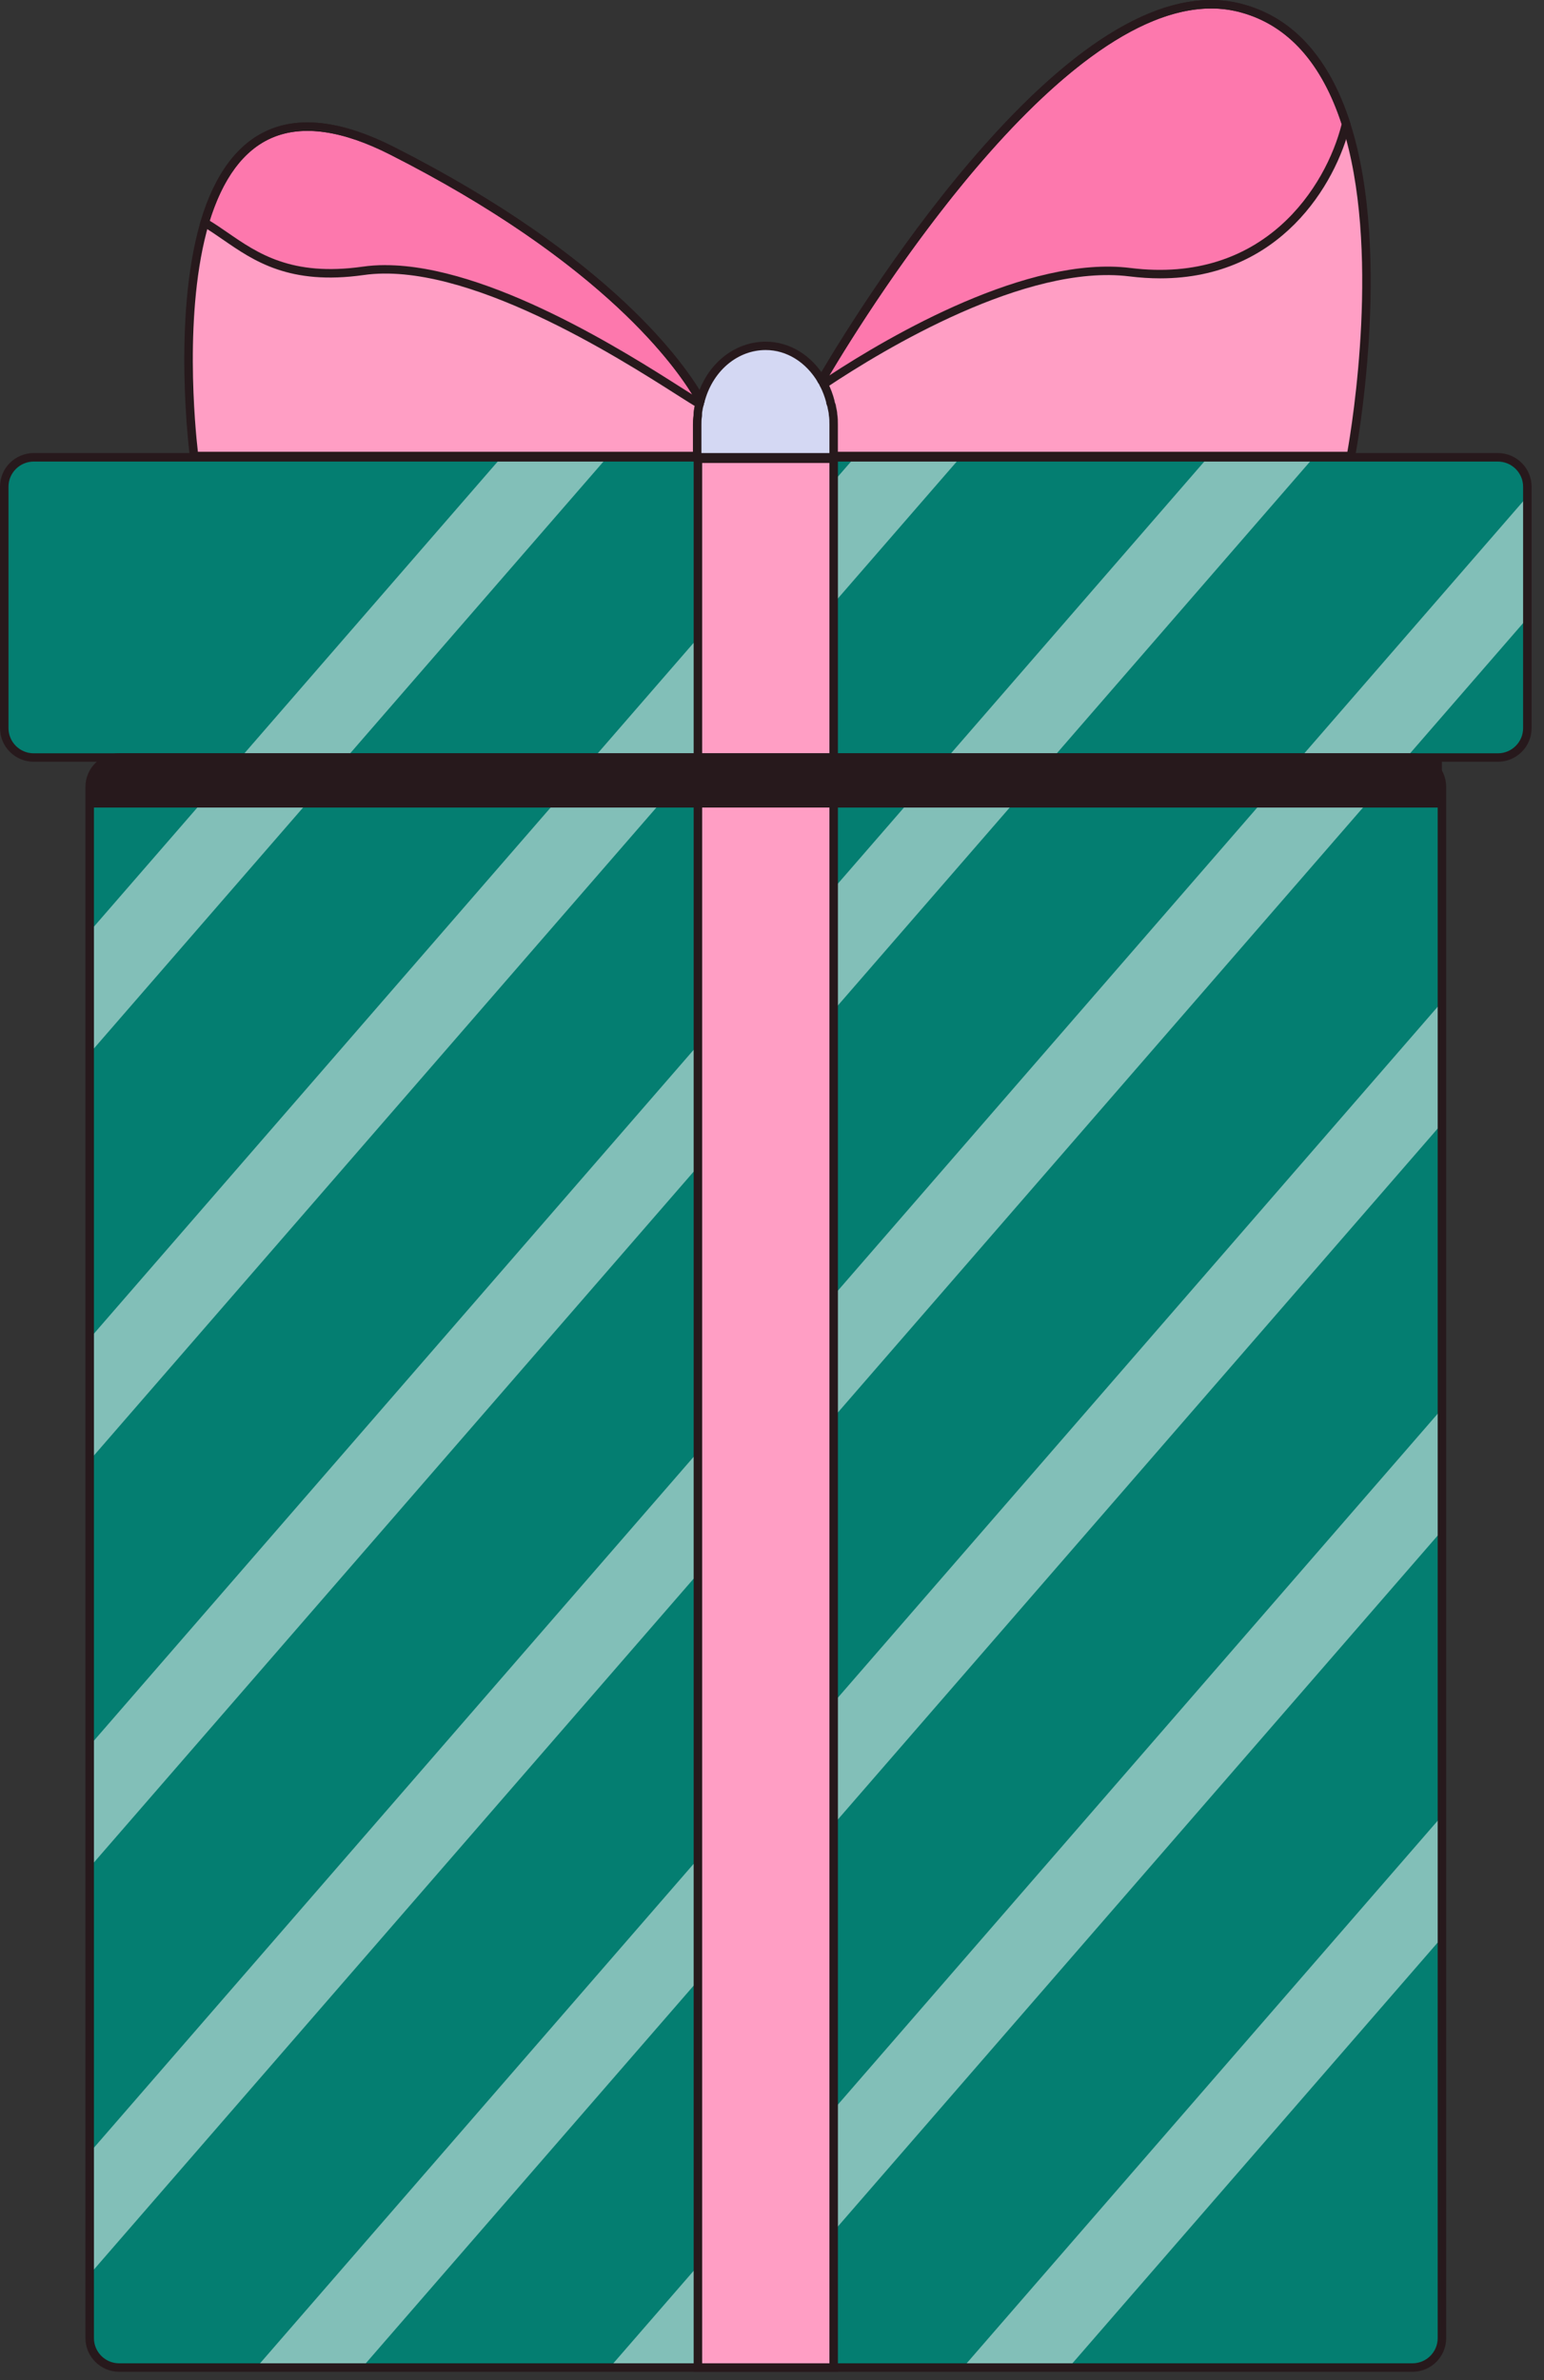
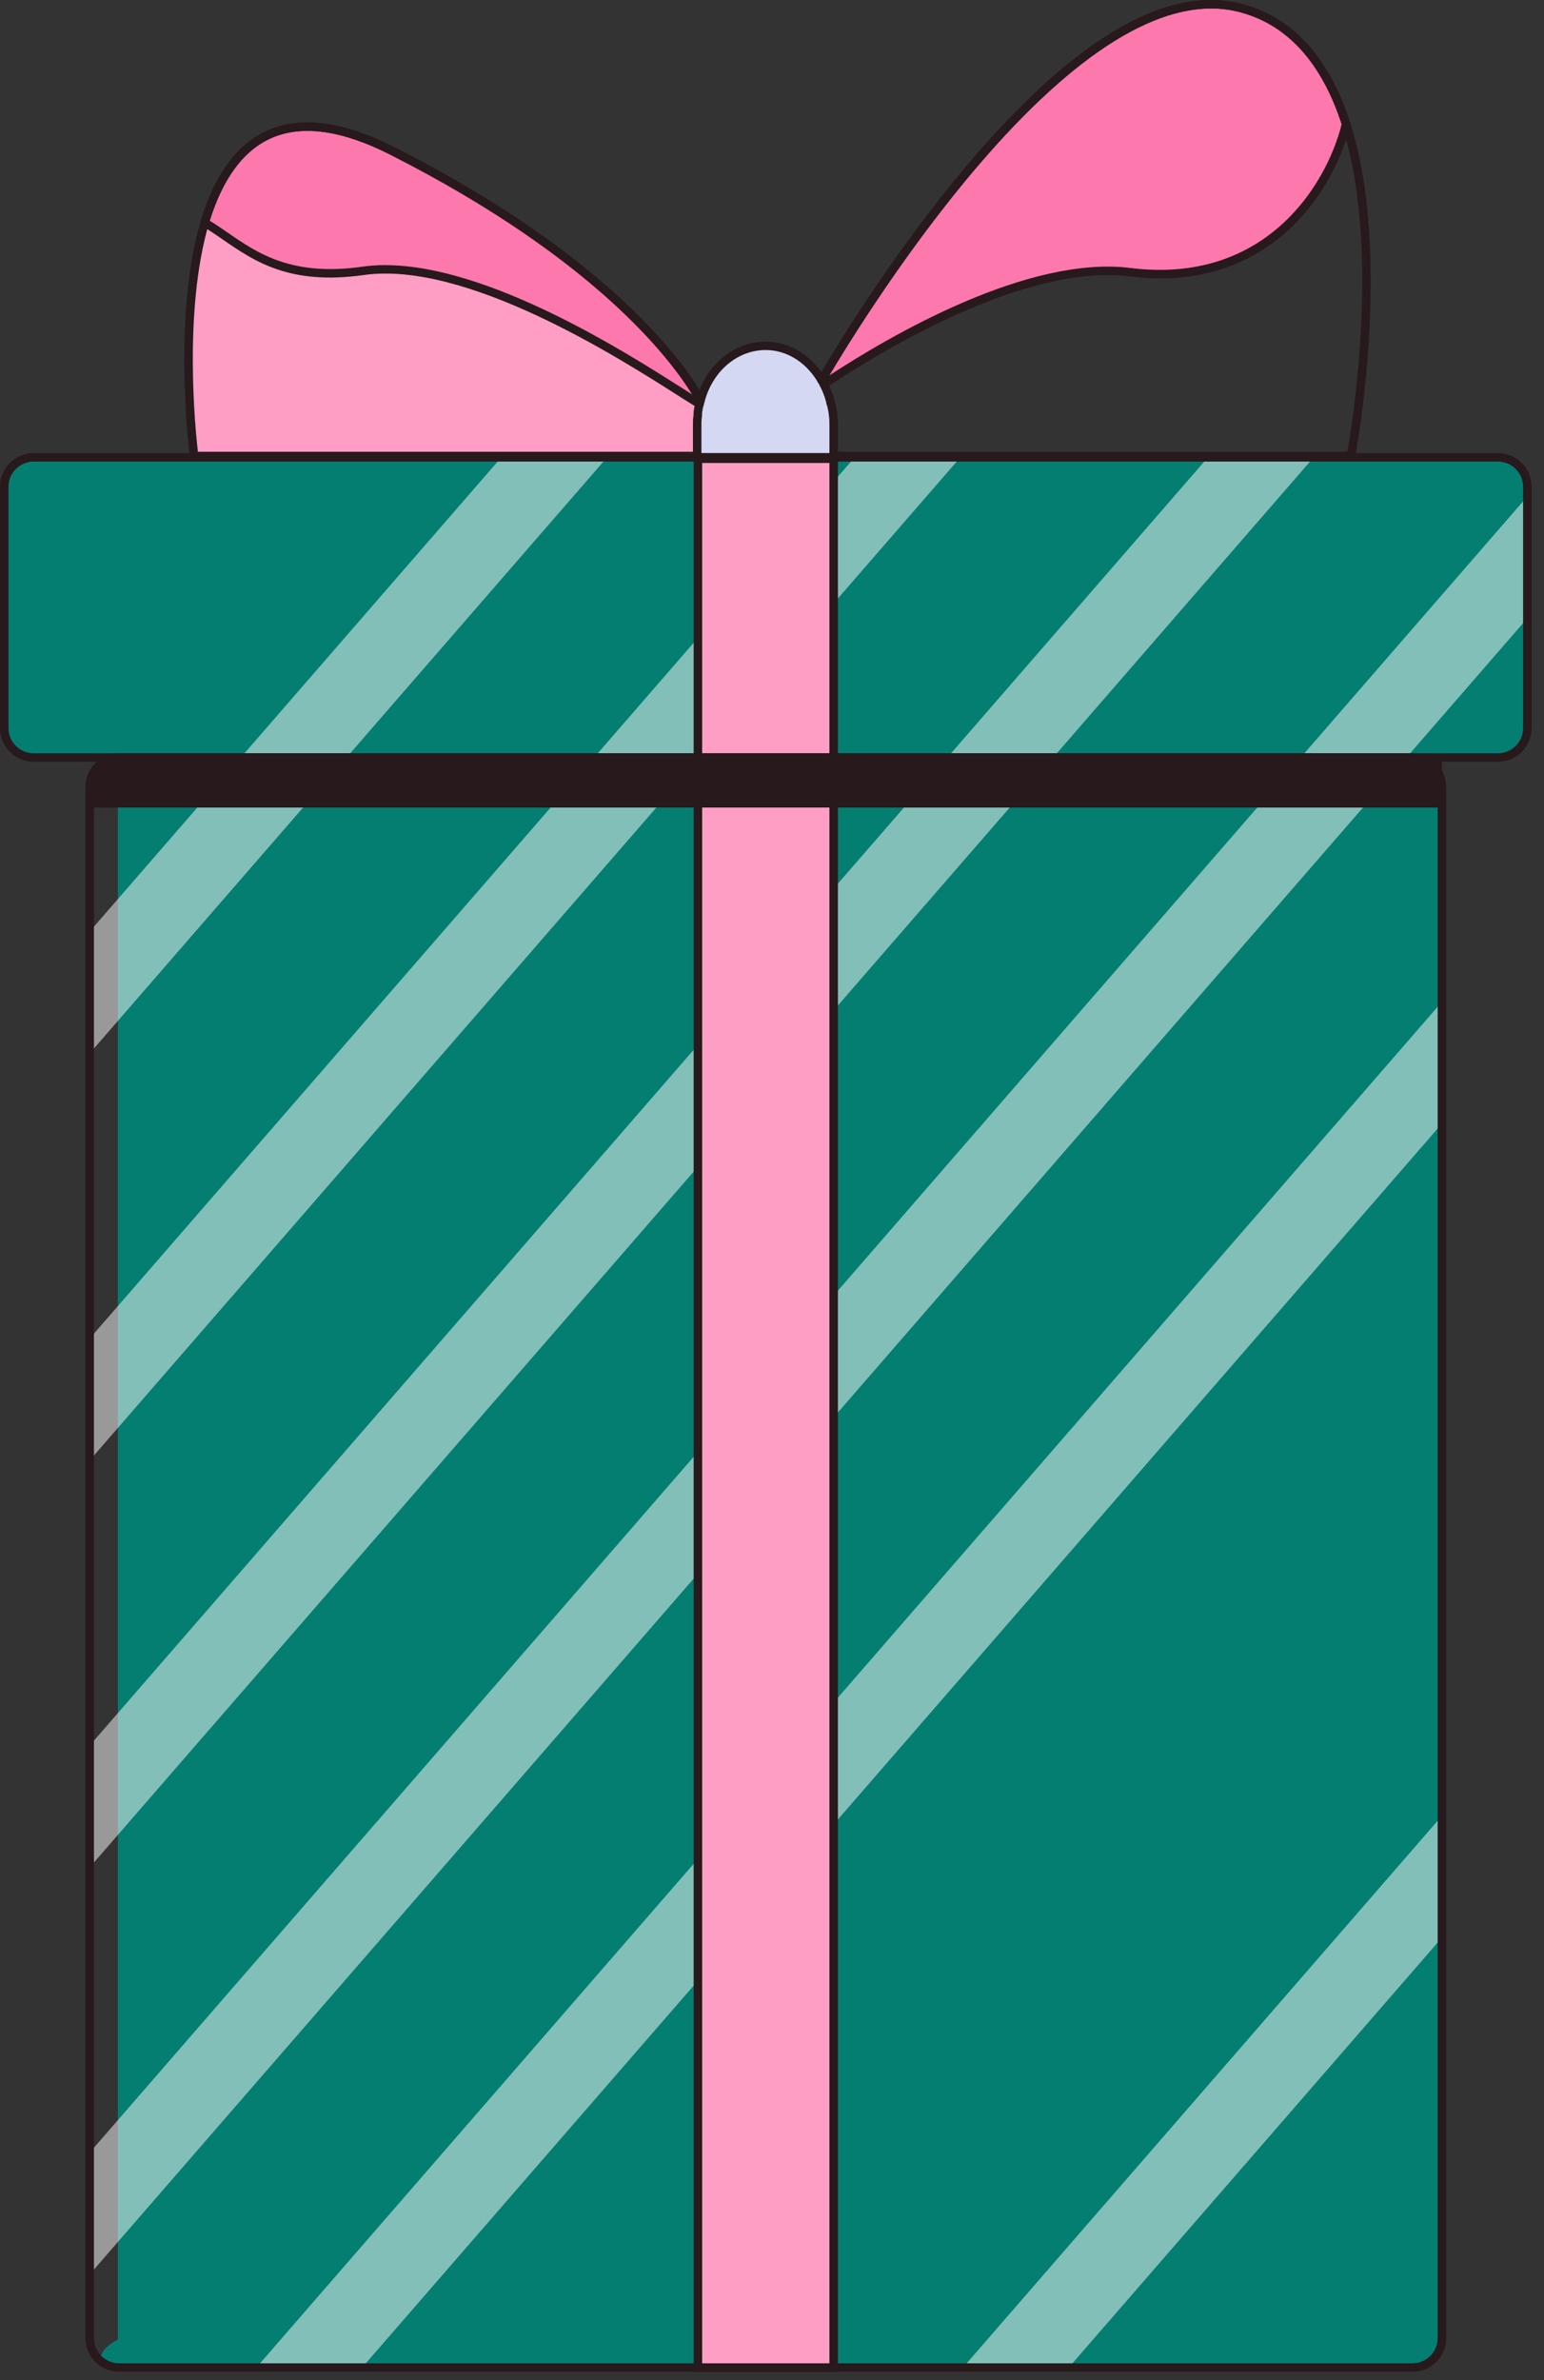
<svg xmlns="http://www.w3.org/2000/svg" width="122" height="188" viewBox="0 0 122 188" fill="none">
  <rect x="0" y="0" width="122" height="188" fill="#333333" stroke="none" />
  <g clip-path="url(#clip0_697_1890)">
    <path d="M118.466 36.121H2.552C1.328 36.121 0.336 37.111 0.336 38.331V57.62C0.336 58.841 1.328 59.83 2.552 59.83H118.466C119.69 59.83 120.682 58.841 120.682 57.62V38.331C120.682 37.111 119.69 36.121 118.466 36.121Z" fill="#047E71" />
-     <path d="M111.707 59.828H9.315C8.086 59.828 7.09 60.822 7.09 62.047V184.776C7.09 186.001 8.086 186.994 9.315 186.994H111.707C112.936 186.994 113.932 186.001 113.932 184.776V62.047C113.932 60.822 112.936 59.828 111.707 59.828Z" fill="#047E71" />
+     <path d="M111.707 59.828H9.315V184.776C7.09 186.001 8.086 186.994 9.315 186.994H111.707C112.936 186.994 113.932 186.001 113.932 184.776V62.047C113.932 60.822 112.936 59.828 111.707 59.828Z" fill="#047E71" />
    <path d="M55.515 32V36.019H15.334C15.334 36.019 13.909 25.29 16.168 17.586C17.976 11.538 22.078 7.395 30.975 11.91C48.389 20.732 54.018 29.266 55.271 31.463V31.505C55.376 31.712 55.445 31.878 55.479 31.96L55.515 32.002V32Z" fill="#FF9EC4" />
-     <path d="M106.742 36.019H64.483V30.785L64.53 30.729V30.673C64.624 30.56 64.814 30.223 65.096 29.717C68.498 23.977 85.212 -2.977 98.198 0.68C102.447 1.862 104.95 5.408 106.366 9.796C109.765 20.375 106.744 36.019 106.744 36.019H106.742Z" fill="#FF9EC4" />
    <path d="M106.366 9.796C105.091 15.03 100.085 22.851 89.274 21.499C80.681 20.431 68.829 27.859 65.195 30.279C64.864 30.504 64.629 30.673 64.535 30.729V30.673C64.629 30.56 64.819 30.223 65.101 29.717C68.498 23.977 85.212 -2.977 98.198 0.68C102.447 1.862 104.95 5.408 106.366 9.796Z" fill="#FD78AD" />
    <path d="M55.479 31.958C55.409 31.958 55.34 31.916 55.235 31.875C53.045 30.673 38.203 20.027 28.68 21.395C21.623 22.389 19.087 19.283 16.166 17.584C17.973 11.536 22.075 7.392 30.972 11.908C48.386 20.73 54.016 29.264 55.269 31.461V31.503C55.374 31.71 55.443 31.875 55.477 31.958H55.479Z" fill="#FD78AD" />
    <path d="M65.872 33.543V38.666H55.09V33.543C55.09 33.309 55.09 33.077 55.139 32.843C55.139 32.669 55.139 32.493 55.188 32.319V32.261C55.237 32.027 55.289 31.795 55.389 31.503C56.092 29.059 58.098 27.313 60.504 27.313C62.911 27.313 64.969 29.177 65.62 31.737V31.795C65.669 31.969 65.72 32.029 65.72 32.145C65.769 32.377 65.821 32.553 65.821 32.727C65.87 33.019 65.87 33.251 65.87 33.543H65.872Z" fill="#D4D8F3" />
    <g opacity="0.5">
-       <path d="M113.932 111.276V120.898L56.532 186.992H48.174L113.932 111.276Z" fill="white" />
      <path d="M113.932 79.131V88.751L28.615 186.992H20.259L113.932 79.131Z" fill="white" />
      <path d="M120.682 39.212V48.832L111.134 59.828L111.13 59.83L7.09 179.635V170.013L102.774 59.83L102.778 59.828L120.682 39.212Z" fill="white" />
      <path d="M103.803 36.121L83.219 59.828L83.215 59.83L7.09 147.486V137.864L74.859 59.83L74.861 59.828L95.447 36.121H103.803Z" fill="white" />
      <path d="M75.888 36.121L55.3 59.828L55.295 59.83L7.09 115.341V105.718L46.939 59.83L46.944 59.828L67.532 36.121H75.888Z" fill="white" />
      <path d="M47.973 36.121L27.383 59.828L27.38 59.83L7.09 83.194V73.571L19.024 59.83L19.027 59.828L39.615 36.121H47.973Z" fill="white" />
    </g>
    <g opacity="0.5">
      <path d="M113.932 143.421V153.043L84.447 186.994H76.091L113.932 143.421Z" fill="white" />
    </g>
    <path d="M65.872 36.235H55.145V186.994H65.872V36.235Z" fill="#FF9EC4" />
    <path d="M113.932 59.828H65.874V63.782H113.932V59.828Z" fill="#27191C" />
    <path d="M55.145 59.828H9.244C8.054 59.828 7.09 60.789 7.09 61.976V63.78H55.145H65.872V59.828H55.145Z" fill="#27191C" />
    <path d="M118.356 60.165H2.664C1.197 60.165 0 58.974 0 57.509V38.44C0 36.975 1.194 35.784 2.664 35.784H118.356C119.826 35.784 121.02 36.975 121.02 38.44V57.509C121.02 58.974 119.826 60.165 118.356 60.165ZM2.664 36.456C1.566 36.456 0.671 37.348 0.671 38.443V57.511C0.671 58.606 1.566 59.498 2.664 59.498H118.356C119.454 59.498 120.349 58.606 120.349 57.511V38.443C120.349 37.348 119.454 36.456 118.356 36.456H2.664Z" fill="#27191C" />
    <path d="M111.606 187.327H9.416C7.949 187.327 6.752 186.136 6.752 184.671V62.147C6.752 60.682 7.947 59.491 9.416 59.491H111.606C113.076 59.491 114.27 60.682 114.27 62.147V184.673C114.27 186.138 113.076 187.329 111.606 187.329V187.327ZM9.416 60.162C8.318 60.162 7.423 61.054 7.423 62.149V184.673C7.423 185.768 8.318 186.66 9.416 186.66H111.606C112.704 186.66 113.599 185.768 113.599 184.673V62.147C113.599 61.052 112.704 60.16 111.606 60.16H9.416V60.162Z" fill="#27191C" />
    <path d="M55.092 36.351H15.039L15.001 36.061C14.987 35.954 13.594 25.177 15.848 17.492C16.967 13.746 18.781 11.315 21.236 10.265C23.842 9.15 27.17 9.605 31.127 11.611C48.389 20.358 54.193 28.892 55.562 31.298L55.604 31.374V31.423C55.604 31.423 55.606 31.427 55.608 31.431C55.617 31.452 55.626 31.469 55.638 31.487C55.727 31.648 55.669 31.853 55.508 31.942C55.344 32.031 55.141 31.973 55.051 31.813C55.038 31.788 55.025 31.762 55.009 31.733C54.998 31.712 54.987 31.69 54.975 31.668L54.935 31.592V31.554C53.513 29.09 47.74 20.781 30.825 12.209C27.054 10.296 23.918 9.848 21.505 10.88C19.239 11.848 17.555 14.138 16.497 17.681C14.486 24.527 15.432 33.918 15.636 35.682H55.092C55.277 35.682 55.427 35.831 55.427 36.016C55.427 36.201 55.277 36.351 55.092 36.351Z" fill="#27191C" />
    <path d="M107.021 36.351H65.872C65.687 36.351 65.537 36.201 65.537 36.016C65.537 35.831 65.687 35.682 65.872 35.682H106.464C106.84 33.561 109.137 19.517 106.044 9.899C104.471 5.022 101.801 2.027 98.108 0.999C85.364 -2.591 68.619 24.434 65.389 29.888L65.329 29.993C65.288 30.062 65.253 30.127 65.219 30.189C65.134 30.352 64.931 30.417 64.767 30.33C64.604 30.245 64.539 30.042 64.626 29.879C64.662 29.81 64.703 29.739 64.747 29.663L64.808 29.554C66.668 26.41 71.652 18.366 77.804 11.451C85.764 2.502 92.658 -1.231 98.289 0.355C102.212 1.447 105.037 4.589 106.683 9.694C110.074 20.23 107.106 35.92 107.075 36.079L107.023 36.351H107.021Z" fill="#27191C" />
    <path d="M65.096 30.678C64.98 30.678 64.868 30.617 64.805 30.511C64.772 30.453 64.758 30.388 64.761 30.325C64.602 30.238 64.541 30.04 64.626 29.877C64.662 29.808 64.703 29.737 64.747 29.661L64.808 29.552C66.668 26.407 71.652 18.364 77.804 11.449C85.764 2.502 92.658 -1.231 98.289 0.355C102.212 1.447 105.037 4.589 106.683 9.694L106.712 9.783L106.69 9.874C105.545 14.584 101.132 21.985 91.678 21.985C90.897 21.985 90.083 21.934 89.233 21.829C81.05 20.815 69.826 27.594 65.38 30.557C65.347 30.582 65.306 30.611 65.264 30.633C65.21 30.664 65.154 30.678 65.096 30.678ZM95.699 0.671C83.519 0.671 68.838 24.095 65.523 29.659C70.35 26.499 81.218 20.159 89.314 21.165C99.927 22.491 104.789 14.695 106.012 9.807C104.438 4.984 101.776 2.02 98.106 0.997C97.319 0.774 96.514 0.669 95.699 0.669V0.671Z" fill="#27191C" />
    <path d="M55.278 32.23C55.242 32.23 55.208 32.225 55.172 32.212C55.154 32.205 55.134 32.199 55.114 32.187L55.074 32.167C54.763 31.995 54.22 31.65 53.47 31.173C48.914 28.271 36.81 20.565 28.731 21.724C22.869 22.549 20.078 20.625 17.618 18.928C17.063 18.547 16.54 18.185 16.003 17.871L15.775 17.739L15.851 17.487C16.969 13.743 18.781 11.31 21.239 10.26C23.844 9.145 27.172 9.6 31.129 11.607C48.391 20.353 54.195 28.887 55.564 31.293L55.606 31.369V31.418C55.606 31.418 55.608 31.422 55.611 31.427C55.62 31.447 55.629 31.465 55.64 31.483C55.707 31.603 55.691 31.744 55.613 31.846C55.62 31.895 55.615 31.944 55.599 31.995C55.553 32.136 55.423 32.225 55.282 32.225L55.278 32.23ZM30.447 20.942C38.648 20.942 49.541 27.879 53.83 30.611C54.164 30.823 54.454 31.008 54.7 31.162C52.938 28.298 46.937 20.371 30.82 12.207C27.049 10.293 23.914 9.845 21.5 10.878C19.288 11.823 17.631 14.029 16.567 17.432C17.045 17.721 17.508 18.043 17.998 18.379C20.36 20.007 23.035 21.851 28.635 21.064C29.221 20.98 29.825 20.939 30.445 20.939L30.447 20.942Z" fill="#27191C" />
    <path d="M65.872 36.453C65.686 36.453 65.537 36.304 65.537 36.119V33.543C65.537 33.267 65.537 33.048 65.49 32.789L65.485 32.731C65.485 32.636 65.461 32.524 65.429 32.381C65.418 32.328 65.405 32.272 65.394 32.212L65.387 32.147C65.387 32.147 65.38 32.125 65.365 32.083C65.344 32.031 65.322 31.973 65.297 31.891L65.284 31.844V31.779C65.165 31.327 65 30.894 64.794 30.497C64.743 30.39 64.691 30.299 64.638 30.212C63.696 28.602 62.153 27.647 60.502 27.647C58.315 27.647 56.389 29.235 55.709 31.596L55.702 31.619C55.687 31.663 55.673 31.703 55.662 31.744C55.642 31.808 55.626 31.869 55.615 31.922L55.602 31.976C55.573 32.078 55.555 32.161 55.535 32.245L55.508 32.417C55.47 32.542 55.47 32.689 55.47 32.845L55.463 32.912C55.423 33.111 55.423 33.32 55.423 33.543V36.119C55.423 36.304 55.273 36.453 55.087 36.453C54.902 36.453 54.752 36.304 54.752 36.119V33.543C54.752 33.309 54.752 33.068 54.799 32.816C54.799 32.651 54.801 32.466 54.85 32.279L54.859 32.19L54.879 32.103C54.902 32.007 54.922 31.911 54.953 31.806L54.962 31.768C54.978 31.701 54.996 31.628 55.02 31.552C55.034 31.507 55.049 31.458 55.067 31.407C55.834 28.76 58.017 26.985 60.502 26.985C62.392 26.985 64.152 28.064 65.21 29.87C65.273 29.969 65.335 30.082 65.396 30.205C65.626 30.649 65.812 31.142 65.944 31.659L65.955 31.753C65.966 31.788 65.977 31.817 65.989 31.842C66.018 31.915 66.051 31.998 66.058 32.112C66.067 32.156 66.076 32.201 66.085 32.243C66.118 32.399 66.152 32.549 66.154 32.705C66.205 33.01 66.205 33.26 66.205 33.548V36.123C66.205 36.308 66.056 36.458 65.87 36.458L65.872 36.453Z" fill="#27191C" />
    <path d="M66.208 187.329H54.81V35.9H66.208V187.329ZM55.481 186.66H65.537V36.569H55.481V186.66Z" fill="#27191C" />
  </g>
  <defs>
    <clipPath id="clip0_697_1890">
      <rect width="121.018" height="187.329" fill="white" />
    </clipPath>
  </defs>
</svg>